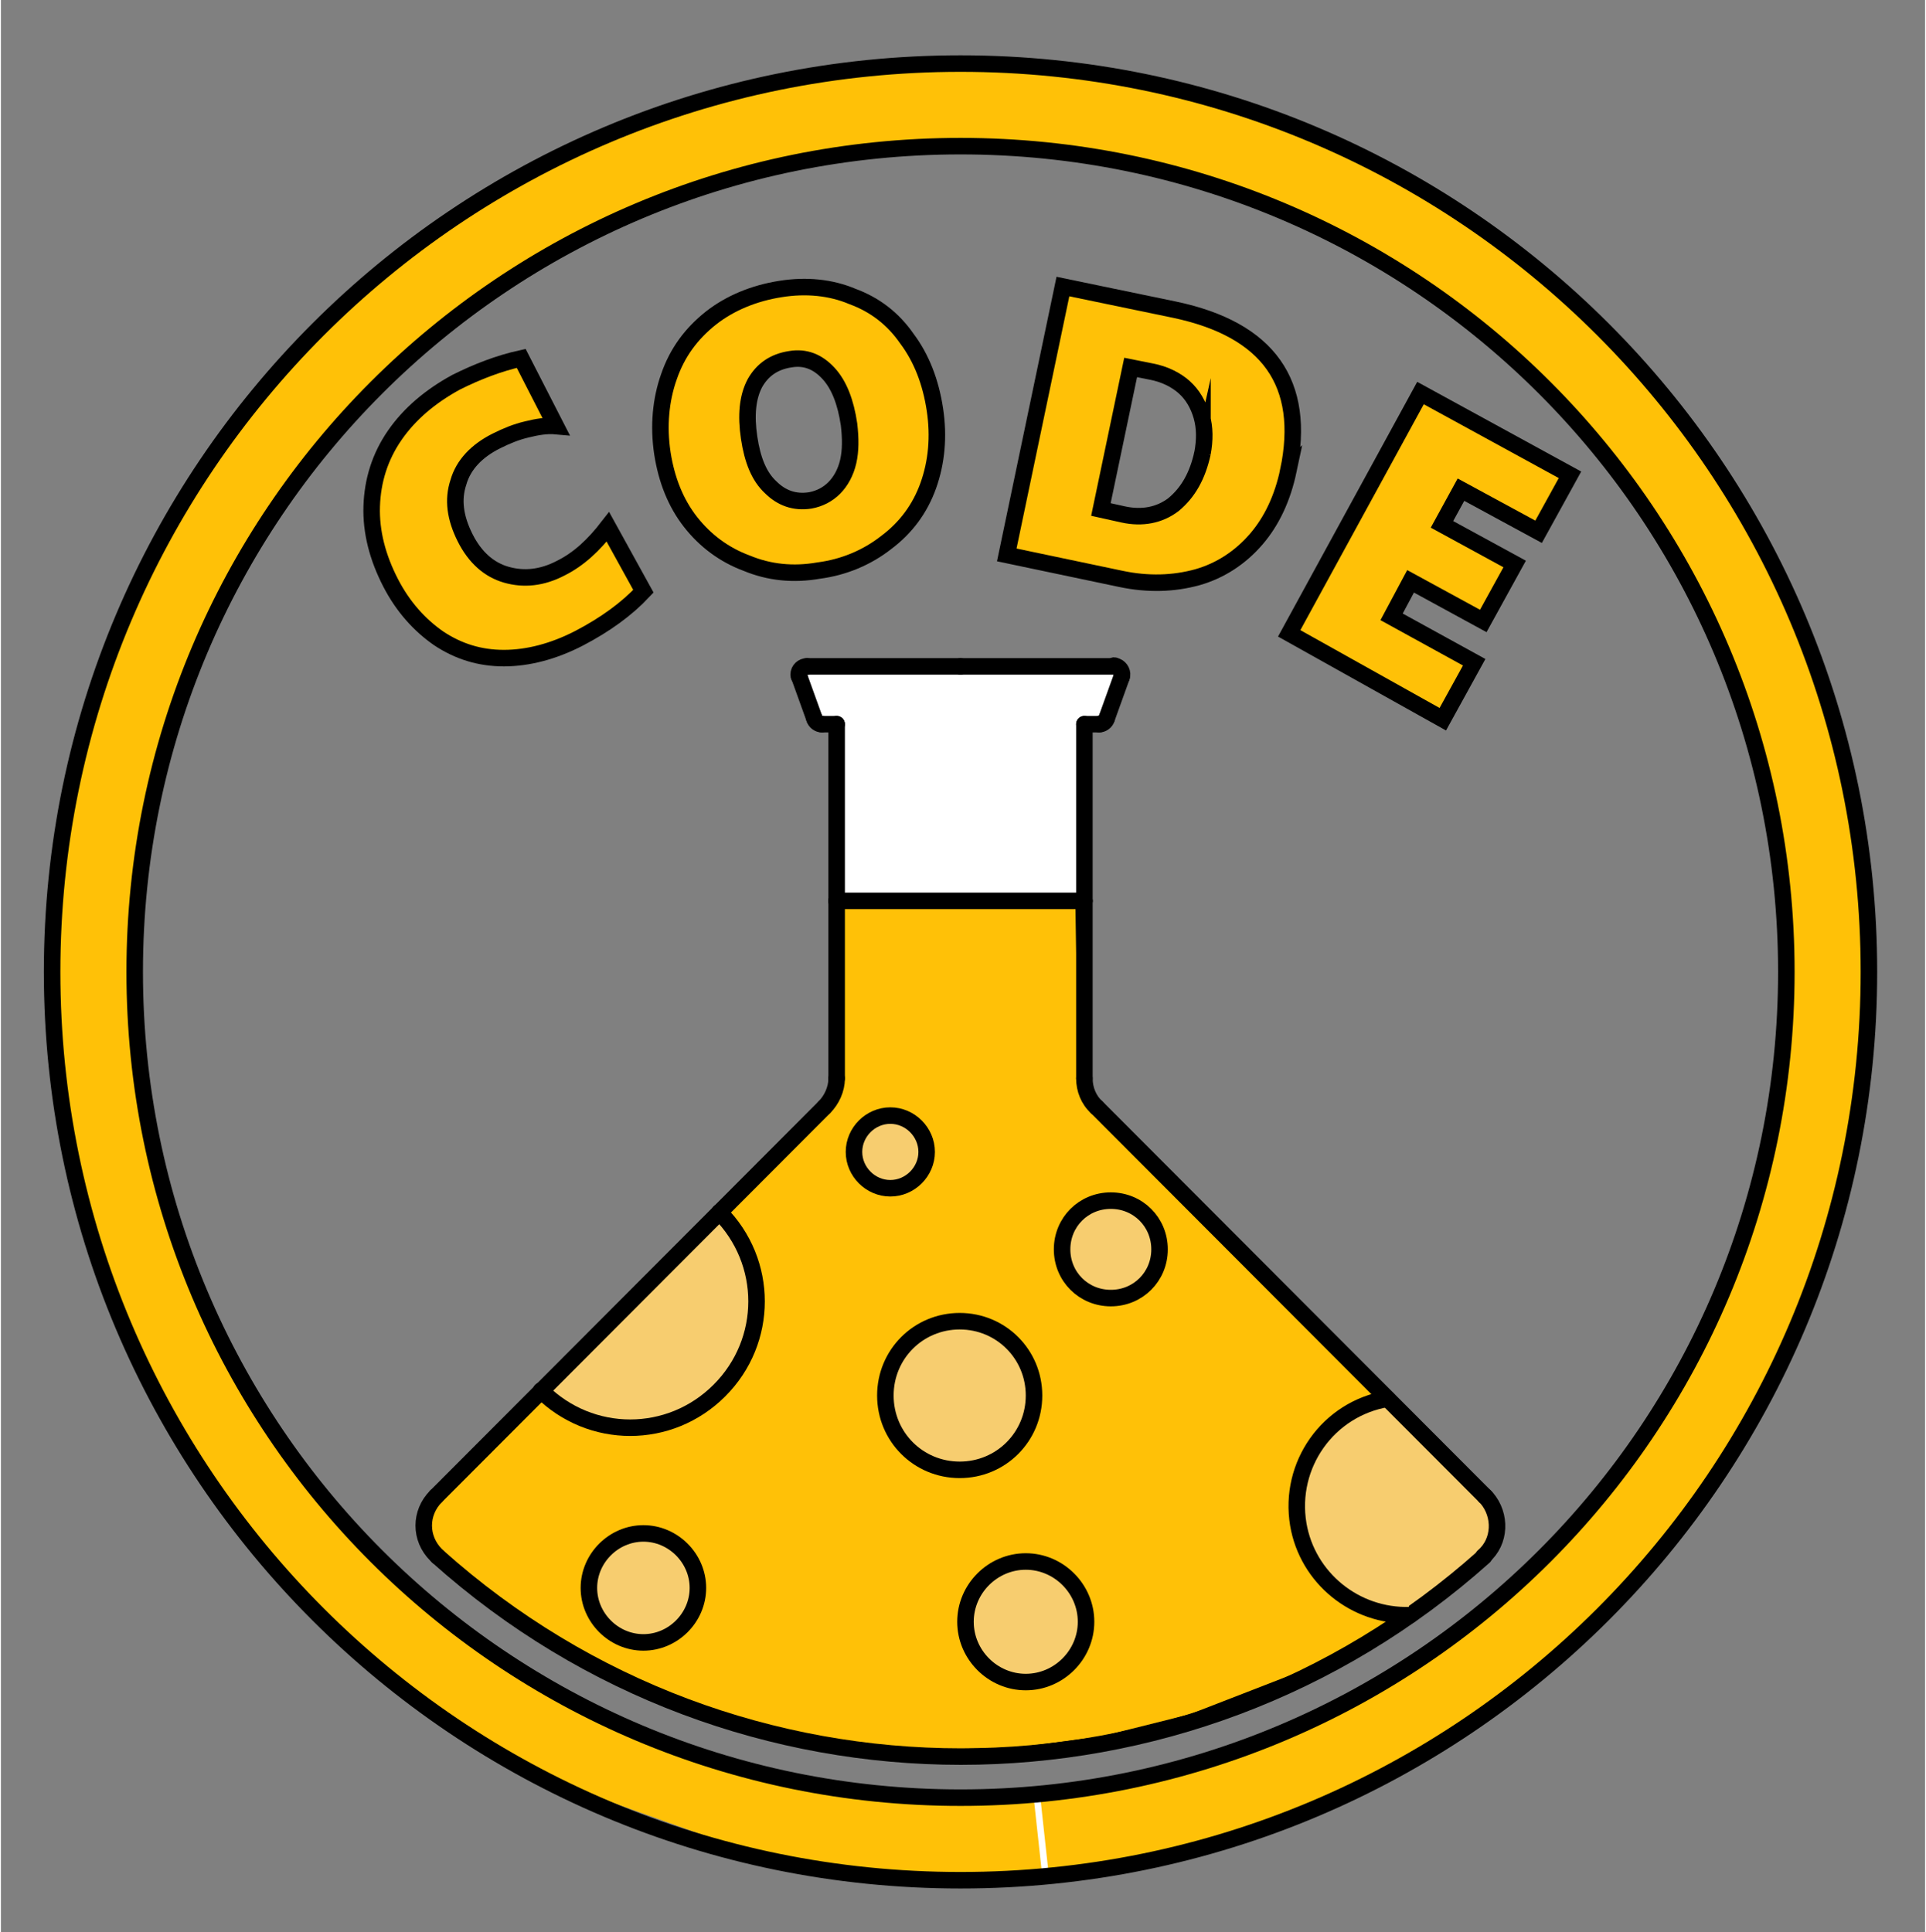
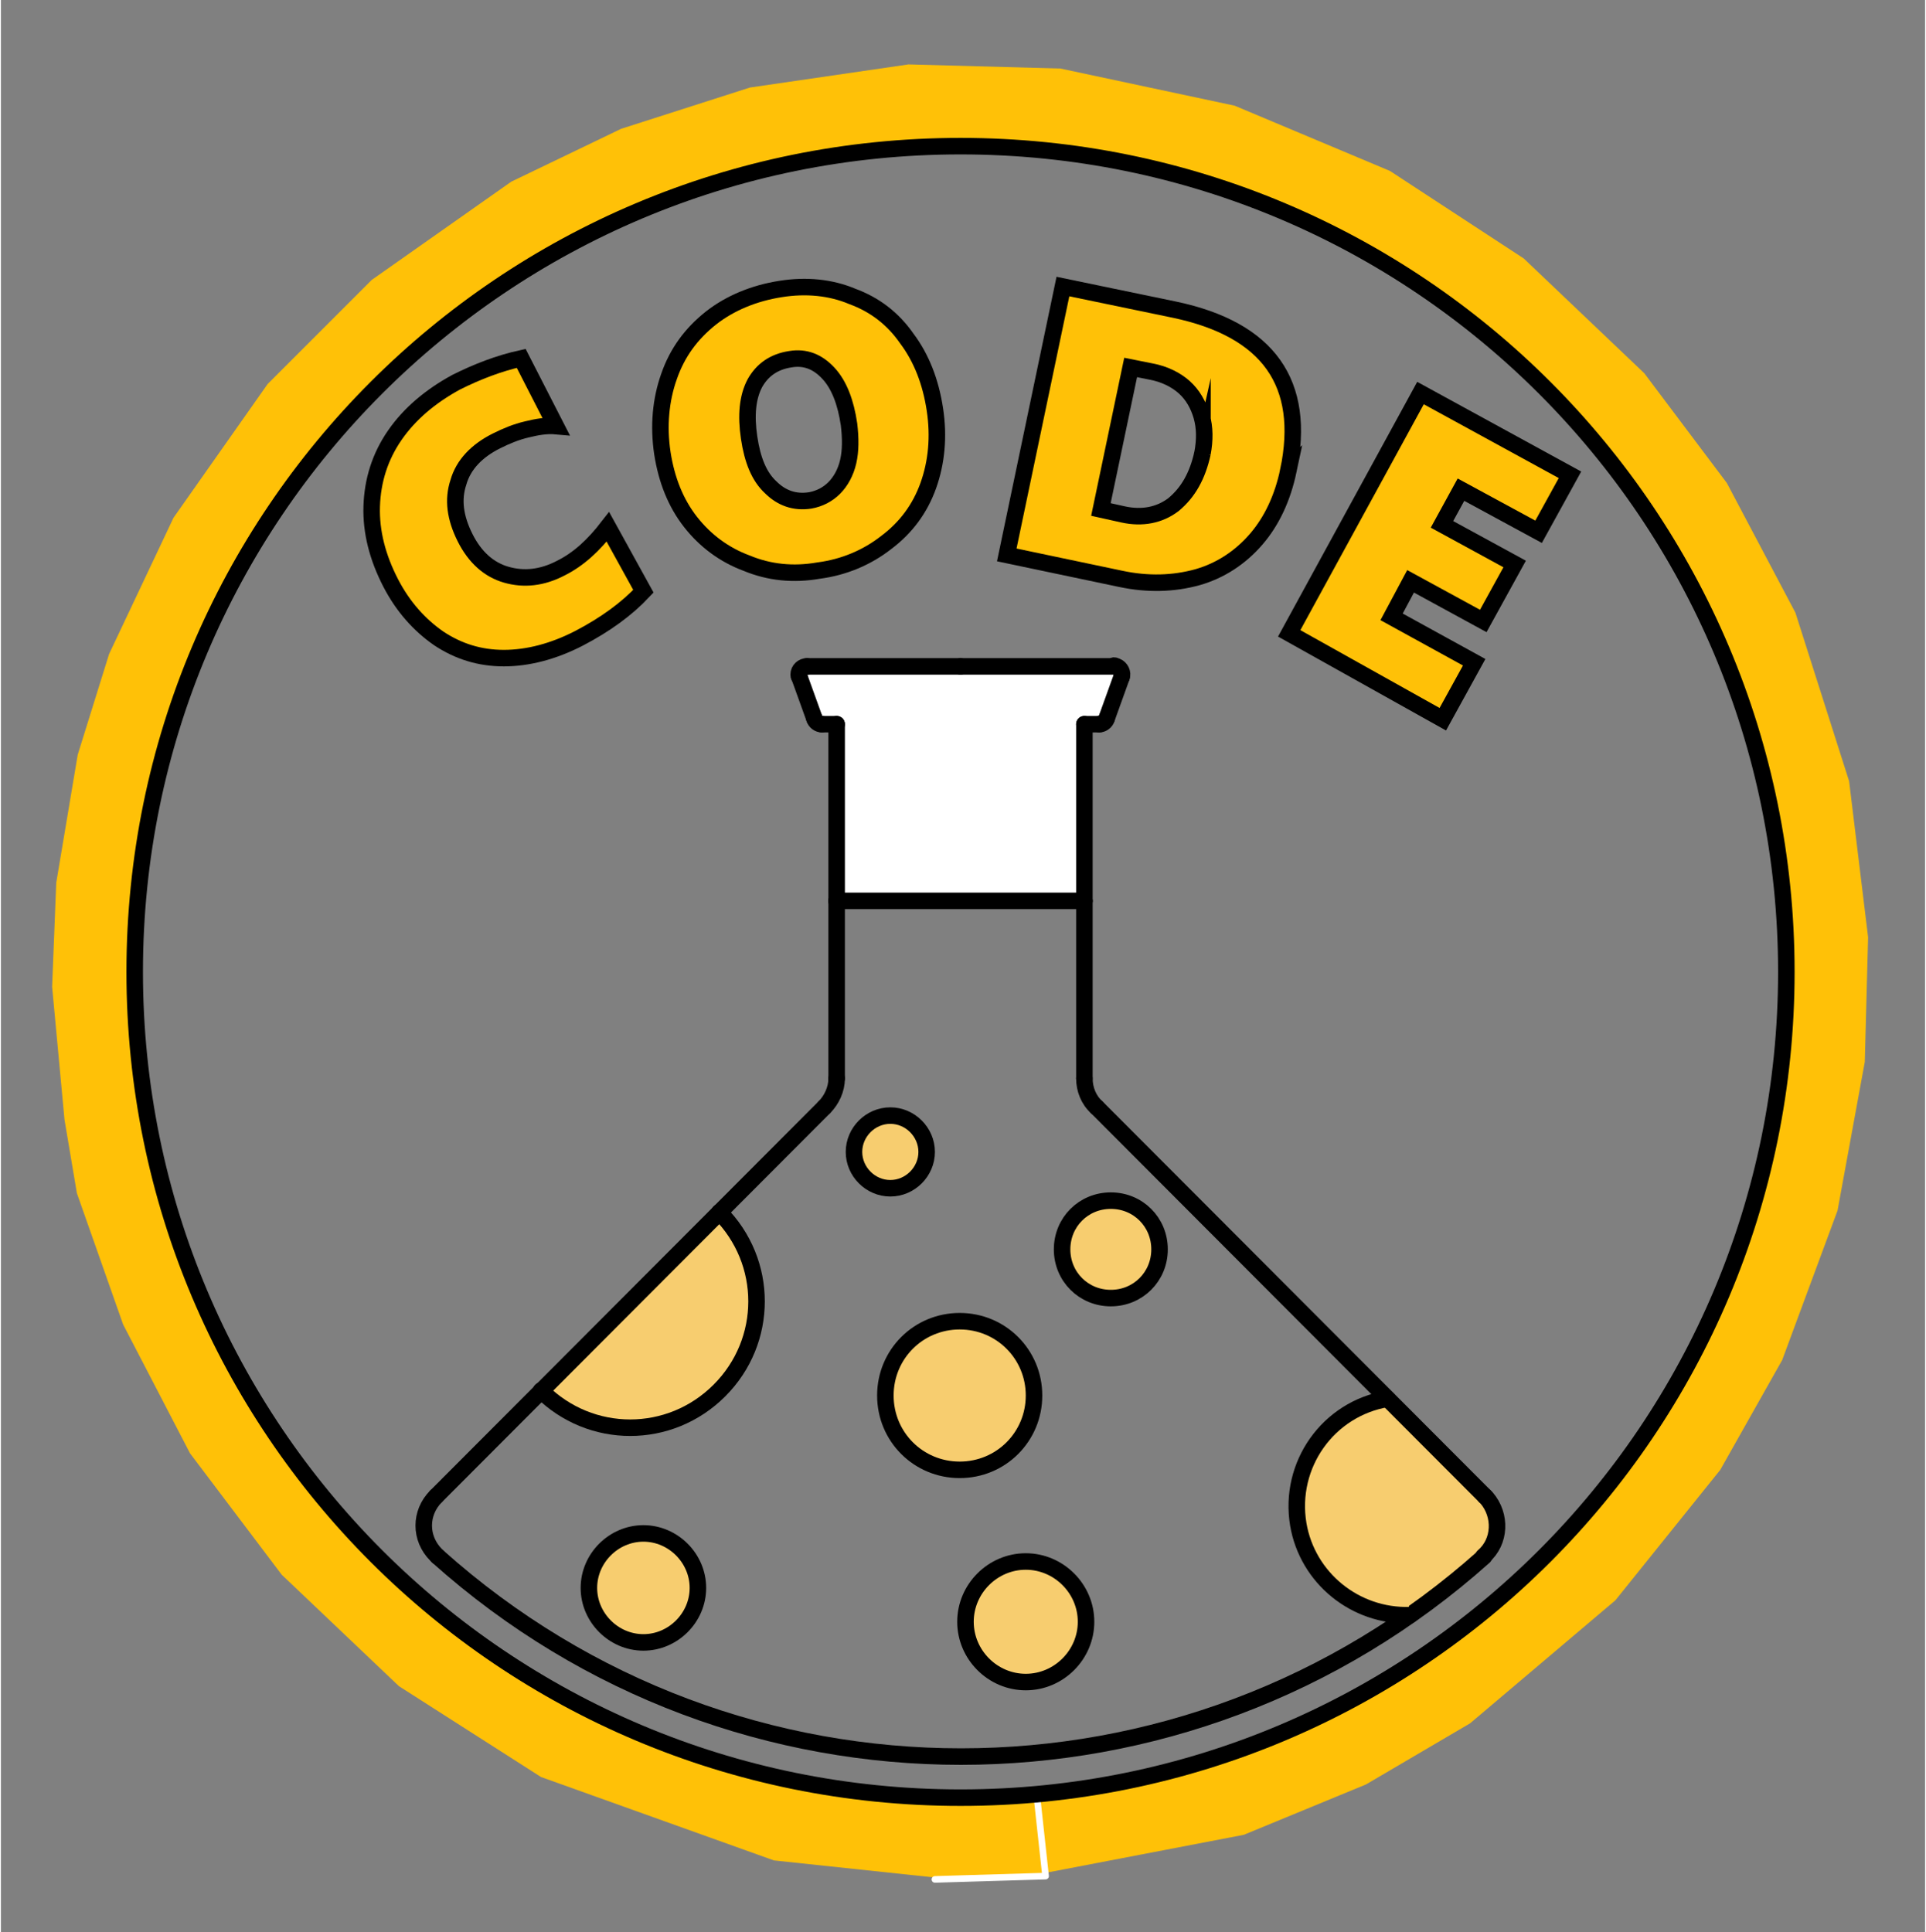
<svg xmlns="http://www.w3.org/2000/svg" version="1.2" viewBox="0 0 233 234" width="300" height="301">
  <rect x="0" y="0" width="233" height="234" fill="#808080" stroke="none" />
  <title>codechemist-svg</title>
  <style>
		.s0 { fill: #ffc107;stroke: #000000;stroke-linecap: round;stroke-linejoin: round;stroke-width: .4 } 
		.s1 { fill: #ffffff;stroke: #ffffff;stroke-linecap: round;stroke-linejoin: round;stroke-width: .8 } 
		.s2 { fill: #ffc107 } 
		.s3 { fill: #ffc107;stroke: #ffffff;stroke-linecap: round;stroke-linejoin: round;stroke-width: .8 } 
		.s4 { fill: #f7cd6f;stroke: #f7cd6f;stroke-linecap: round;stroke-linejoin: round;stroke-width: .4 } 
		.s5 { fill: #f7cd6f;stroke: #f7cd6f;stroke-linecap: round;stroke-linejoin: round;stroke-width: .8 } 
		.s6 { fill: #000000;stroke: #000000;stroke-linecap: round;stroke-linejoin: round;stroke-width: .8 } 
		.s7 { fill: none;stroke: #000000;stroke-linecap: round;stroke-linejoin: round;stroke-width: 2 } 
		.s8 { fill: #f7cd6f;stroke: #000000;stroke-linecap: round;stroke-linejoin: round;stroke-width: 2 } 
		.s9 { fill: #ffc107;stroke: #000000;stroke-miterlimit:10;stroke-width: 2 } 
	</style>
  <g id="Lager_2_00000148658052774479990580000011039780371233298085_">
-     <path id="Layer" class="s0" d="m54.2 189.1l-1.2-1.2-1-1.3-0.3-1.4v-1.4l0.3-1.6 1.1-1.2 46.8-46.9 1.1-1.2 0.4-1.5v-1.7-20.6h28.9l0.4 22.4 0.4 1 0.7 1.5 1.5 1.4 45.7 46 0.8 1 0.4 0.7 0.2 1.8-0.2 1.6-2 2.6-10 7.8-10.8 5.7-13.4 5.2-10.8 2.7-10 1.3-11.2 0.3-10-1-8.6-1.5-6-1.7-5.4-2.1-5.4-2.3-5.8-2.9-6.2-3.7-6.9-4.9z" />
-   </g>
+     </g>
  <g id="Lager_4">
    <path id="Layer" class="s1" d="m101.6 108.9h29.3v-21l2.6-0.4 2.3-6.2h-38.7l1.8 5.7h2.3z" />
    <path id="Layer" class="s2" d="m116.2 227.7l-22.6-2.4-28.2-10.1-17.2-11-14.2-13.5-11.1-14.7-8.1-15.6-5.6-15.9-1.5-8.9-1.5-16.1 0.5-12.6 2.6-15.5 3.8-12.2 7.8-16.5 11.4-16.2 12.6-12.6 16.9-11.9 13.3-6.4 15.6-5 19.2-2.8 18.4 0.5 21.1 4.5 18.8 7.9 16.2 10.6 14.6 13.9 10 13.3 8.3 15.7 6.5 20.4 2.3 18.9-0.4 15.1-3.3 18-6.7 18.1-7.5 13.3-12.7 15.8-17.6 14.9-12.6 7.4-14.8 6.1-27.1 5.2-0.6-10 11.5-1.4 17.5-4.9 17.4-8.3 15-11.8 11.7-12.9 10.3-16.8 6.7-18 3.2-22.2-1.7-22.3-7.2-22.7-10.4-17.7-13-14.4-16.5-12.3-23-10.1-22.4-3.8-22.7 1.3-18.5 5-11.9 5.5-17 11.6-13.7 14-8.2 11.8-8.6 19-3.7 14.6-1.4 17.7 2.3 20.8 7.4 21.5 10 16.6 12.7 14.1 14.7 11.2 13.4 7 16.7 5.5 18.6 2.6 4.2 10.1" />
    <path id="Layer" class="s3" d="m113.1 227.6l13.4-0.4-1.1-10.1-15.4 0.6" />
    <path id="Layer" class="s1" d="" />
  </g>
  <g id="Lager_3">
    <path id="Layer" class="s4" d="m65.7 168.8l7.9 4.4 10.2-2 6.5-6.5 1.1-10-4-8-21.7 22.1" />
    <path id="Layer" class="s5" d="m169.6 195.5l-6.4-1.2-6.3-8.6 0.6-8.7 7.4-7.2 2.7-0.7 12.8 13.7v4.5l-10.8 8.2" />
    <path id="Layer" class="s6" d="m71.6 194.9l-0.4-4.6 4.1-4.3h5l3.9 4.2-0.6 5.7-4.6 3.2-5.4-1.3z" />
  </g>
  <g id="_x30_">
    <g id="CIRCLE_00000114063999322553296040000005310620500259585440_">
      <path id="Layer" class="s7" d="m116.2 217.7c-55.3 0-100-44.7-100-100 0-55.3 44.7-100 100-100 55.3 0 100 44.7 100 100 0 55.3-44.7 100-100 100z" />
    </g>
    <g id="LINE_00000018199985632320050670000013961176456775438721_">
      <path id="Layer" class="s7" d="m99.7 134.1l-47 47.1" />
    </g>
    <g id="LINE_00000110448732819281231680000010966203837467215753_">
      <path id="Layer" class="s7" d="m131.2 109.1v21.5" />
    </g>
    <g id="ARC_00000095338158040216019410000011746078144805724858_">
      <path id="Layer" class="s7" d="m131.2 130.6c0 1.3 0.5 2.6 1.5 3.5" />
    </g>
    <g id="LINE_00000106858468862472367290000006070998315141170304_">
      <path id="Layer" class="s7" d="m101.2 109.1v21.5" />
    </g>
    <g id="ARC_00000147943001040928779090000011729382546969459604_">
      <path id="Layer" class="s7" d="m99.7 134.1c0.9-0.9 1.5-2.2 1.5-3.5" />
    </g>
    <g id="LINE_00000078727576422685865620000016866786813459239606_">
      <path id="Layer" class="s7" d="m131.2 87.7h1.8" />
    </g>
    <g id="ARC_00000087386937119411345370000008025573140444781979_">
      <path id="Layer" class="s7" d="m133 87.7c0.4 0 0.8-0.3 0.9-0.7" />
    </g>
    <g id="LINE_00000109738872251092134580000003973167560870336674_">
      <path id="Layer" class="s7" d="m101.2 87.7h-1.8" />
    </g>
    <g id="LINE_00000116938938897876756250000006528148139518035893_">
      <path id="Layer" class="s7" d="m116.2 80.7h18.6" />
    </g>
    <g id="LINE_00000038396751331976077140000002875559514972070799_">
      <path id="Layer" class="s7" d="m116.2 80.7h-18.6" />
    </g>
    <g id="ARC_00000132808372903732449430000009359998092976939403_">
      <path id="Layer" class="s7" d="m97.6 80.7c-0.5 0-1 0.4-1 1 0 0.1 0 0.2 0.1 0.3" />
    </g>
    <g id="LINE_00000026869371457081867160000017877676831950772881_">
      <path id="Layer" class="s7" d="m96.7 82l1.8 5" />
    </g>
    <g id="ARC_00000005255577889308619110000007168056197035744661_">
      <path id="Layer" class="s7" d="m98.5 87c0.1 0.4 0.5 0.7 0.9 0.7" />
    </g>
    <g id="LINE_00000049201435312775953760000018047525817424975795_">
      <path id="Layer" class="s7" d="m133.9 87l1.8-5" />
    </g>
    <g id="ARC_00000176025865513003840590000015939657647484743091_">
      <path id="Layer" class="s7" d="m135.7 82c0.2-0.5-0.1-1.1-0.6-1.3-0.1 0-0.2-0.1-0.3-0.1" />
    </g>
    <g id="CIRCLE_00000078726671888804352330000015302128838149830576_">
-       <path id="Layer" class="s7" d="m116.2 227.7c-60.8 0-110-49.2-110-110 0-60.8 49.2-110 110-110 60.8 0 110 49.2 110 110 0 60.8-49.2 110-110 110z" />
-     </g>
+       </g>
    <g id="ARC_00000161594215428665547250000005904381151652816806_">
      <path id="Layer" class="s7" d="m52.9 188.5c36.1 32.3 90.6 32.3 126.7 0" />
    </g>
    <g id="ARC_00000142154998987187007710000004707877802681598898_">
      <path id="Layer" class="s7" d="m179.5 188.5c2.1-1.8 2.2-5 0.4-7.1-0.1-0.1-0.1-0.1-0.2-0.2" />
    </g>
    <g id="ARC_00000045608642137161814650000007254057207509108880_">
      <path id="Layer" class="s7" d="m52.7 181.2c-2 2-2 5.1 0 7.1 0.1 0.1 0.1 0.1 0.2 0.2" />
    </g>
    <g id="LINE_00000116213016386132399580000006383387855638105247_">
      <path id="Layer" class="s7" d="m101.2 109.1h30" />
    </g>
    <g id="ARC_00000176727658044403947230000004514058973485340553_">
      <path id="Layer" class="s7" d="m65.4 168.4c6 6 15.6 6 21.6 0 6-6 6-15.6 0-21.6" />
    </g>
    <g id="CIRCLE_00000074414309926983337770000013536598750352984992_">
      <path id="Layer" class="s8" d="m77.8 198.9c-3.6 0-6.6-3-6.6-6.6 0-3.6 3-6.6 6.6-6.6 3.6 0 6.6 3 6.6 6.6 0 3.6-3 6.6-6.6 6.6z" />
    </g>
    <g id="CIRCLE_00000165932124444420920030000016009887673415513751_">
      <path id="Layer" class="s8" d="m107.7 143.9c-2.4 0-4.4-2-4.4-4.4 0-2.4 2-4.4 4.4-4.4 2.4 0 4.4 2 4.4 4.4 0 2.4-2 4.4-4.4 4.4z" />
    </g>
    <g id="CIRCLE_00000138537967098756565360000004919532511996488097_">
      <path id="Layer" class="s8" d="m116.1 178c-5 0-9-4-9-9 0-5 4-9 9-9 5 0 9 4 9 9 0 5-4 9-9 9z" />
    </g>
    <g id="ARC_00000056400037845536270230000009188366706716951208_">
      <path id="Layer" class="s8" d="m167.9 169.4c-7.2 1.2-12 8-10.8 15.2 1.1 6.5 6.9 11.2 13.5 11" />
    </g>
    <g id="CIRCLE_00000026153708874081606320000008959925094177214113_">
      <path id="Layer" class="s8" d="m134.4 157.2c-3.3 0-5.9-2.6-5.9-5.9 0-3.3 2.6-5.9 5.9-5.9 3.3 0 5.9 2.6 5.9 5.9 0 3.3-2.6 5.9-5.9 5.9z" />
    </g>
    <g id="CIRCLE_00000074434020051899260660000004646050094134528932_">
      <path id="Layer" class="s8" d="m124.1 203.7c-4 0-7.3-3.3-7.3-7.3 0-4 3.3-7.3 7.3-7.3 4 0 7.3 3.3 7.3 7.3 0 4-3.3 7.3-7.3 7.3z" />
    </g>
    <g id="LINE_00000071542916886375840870000009408270937066431124_">
      <path id="Layer" class="s7" d="m132.7 134.1l47 47.1" />
    </g>
    <g id="LINE_00000178883320327605993180000002545089969663476654_">
      <path id="Layer" class="s7" d="m131.2 109.1v-21.4" />
    </g>
    <g id="LINE_00000008130190721997009450000016245720023539294129_">
      <path id="Layer" class="s7" d="m101.2 109.1v-21.4" />
    </g>
  </g>
  <g id="Layer">
    <path id="Layer" fill-rule="evenodd" class="s9" d="m113.1 49.6c0.5 3.3 0.2 6.4-0.8 9.2q-1.5 4.2-5.1 6.9c-2.3 1.8-5.1 3-8.2 3.4q-4.6 0.8-8.7-0.9c-2.7-1-5-2.7-6.8-5-1.8-2.3-2.9-5.1-3.4-8.3-0.5-3.3-0.2-6.5 0.8-9.3 1-2.9 2.7-5.2 5.1-7.1 2.3-1.8 5.2-3 8.4-3.5 3.1-0.5 6.1-0.2 8.7 0.9q4.1 1.5 6.6 5.1c1.8 2.4 2.9 5.3 3.4 8.6zm-10.4 1.8c-0.4-2.7-1.2-4.8-2.5-6.2-1.3-1.4-2.8-2-4.6-1.7-2 0.3-3.4 1.3-4.3 2.9-0.9 1.7-1.1 3.9-0.7 6.6 0.4 2.7 1.2 4.7 2.6 6 1.3 1.3 2.9 1.9 4.8 1.6 1.1-0.2 2.1-0.7 2.9-1.5 0.8-0.8 1.4-1.9 1.7-3.2 0.3-1.3 0.3-2.8 0.1-4.5z" />
  </g>
  <g id="Layer">
    <path id="Layer" fill-rule="evenodd" class="s9" d="m155.9 57c-0.7 3.3-2 6.1-3.9 8.3-1.9 2.2-4.3 3.8-7.1 4.6-2.9 0.8-6 0.9-9.3 0.2l-13.8-2.9 6.8-32.5 13.5 2.8q17.1 3.6 13.8 19.5zm-10.4-2.1c0.3-1.6 0.3-3.1-0.1-4.5-0.4-1.4-1.1-2.6-2.1-3.5-1-0.9-2.4-1.6-4-1.9l-2.5-0.5-3.6 17.2 2.7 0.6c2.3 0.5 4.4 0.1 6.1-1.2 1.8-1.5 2.9-3.5 3.5-6.2z" />
  </g>
  <g id="Layer">
    <path id="Layer" class="s9" d="m156 76.7l15.9-29.1 18.1 9.9-3.8 6.9-9.4-5.1-2.3 4.2 8.8 4.8-3.8 6.9-8.8-4.8-2.3 4.3 10 5.5-3.8 6.9z" />
  </g>
  <g id="Layer">
    <path id="Layer" class="s9" d="m77.8 71.6q-3 3.2-7.8 5.7c-3.1 1.6-6.2 2.4-9.1 2.4-2.9 0-5.5-0.8-7.9-2.4-2.3-1.6-4.3-3.8-5.8-6.7-1.6-3.1-2.4-6.2-2.3-9.3 0.1-3.1 1-6 2.8-8.6 1.8-2.6 4.3-4.7 7.4-6.4 2.6-1.3 5.2-2.3 7.9-2.9l4.2 8.2c-1.1-0.1-2.3 0.1-3.5 0.4-1.3 0.3-2.5 0.8-3.7 1.4-2.4 1.2-4 2.9-4.6 5-0.7 2.1-0.4 4.3 0.8 6.7 1.2 2.4 2.9 3.9 5 4.5 2.1 0.6 4.3 0.4 6.6-0.8 2.2-1.1 4-2.8 5.7-5z" />
  </g>
</svg>